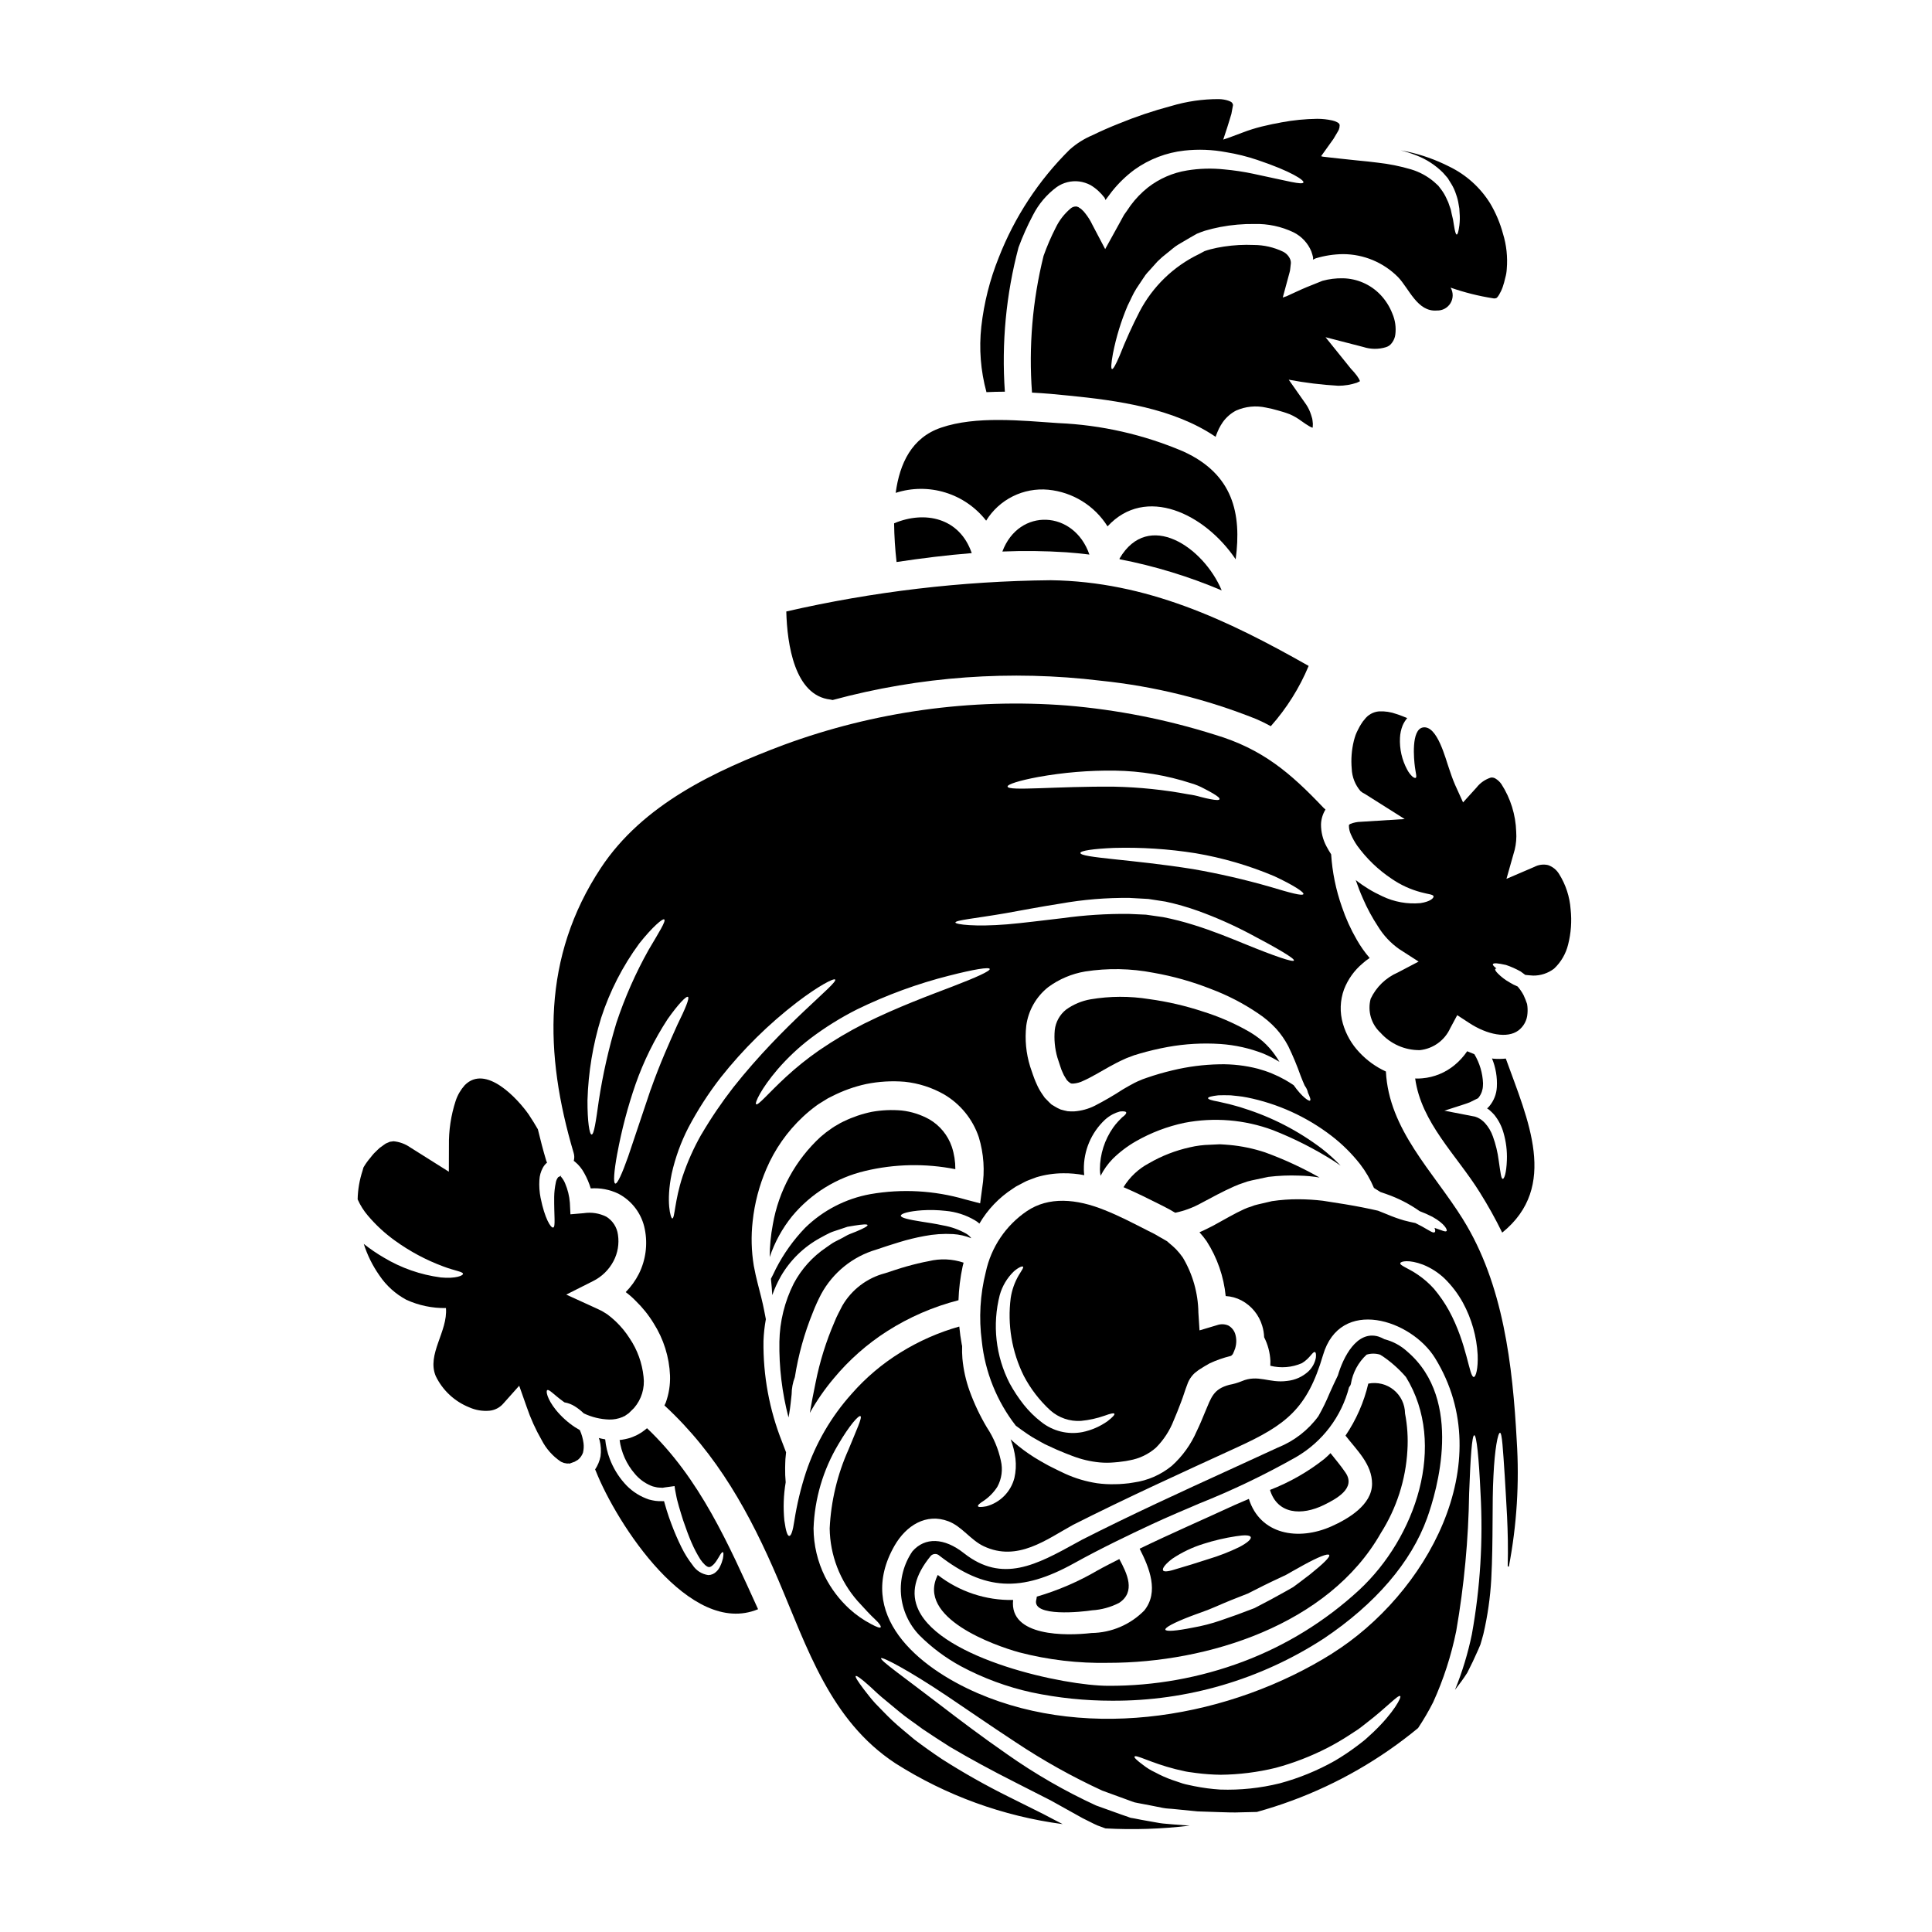
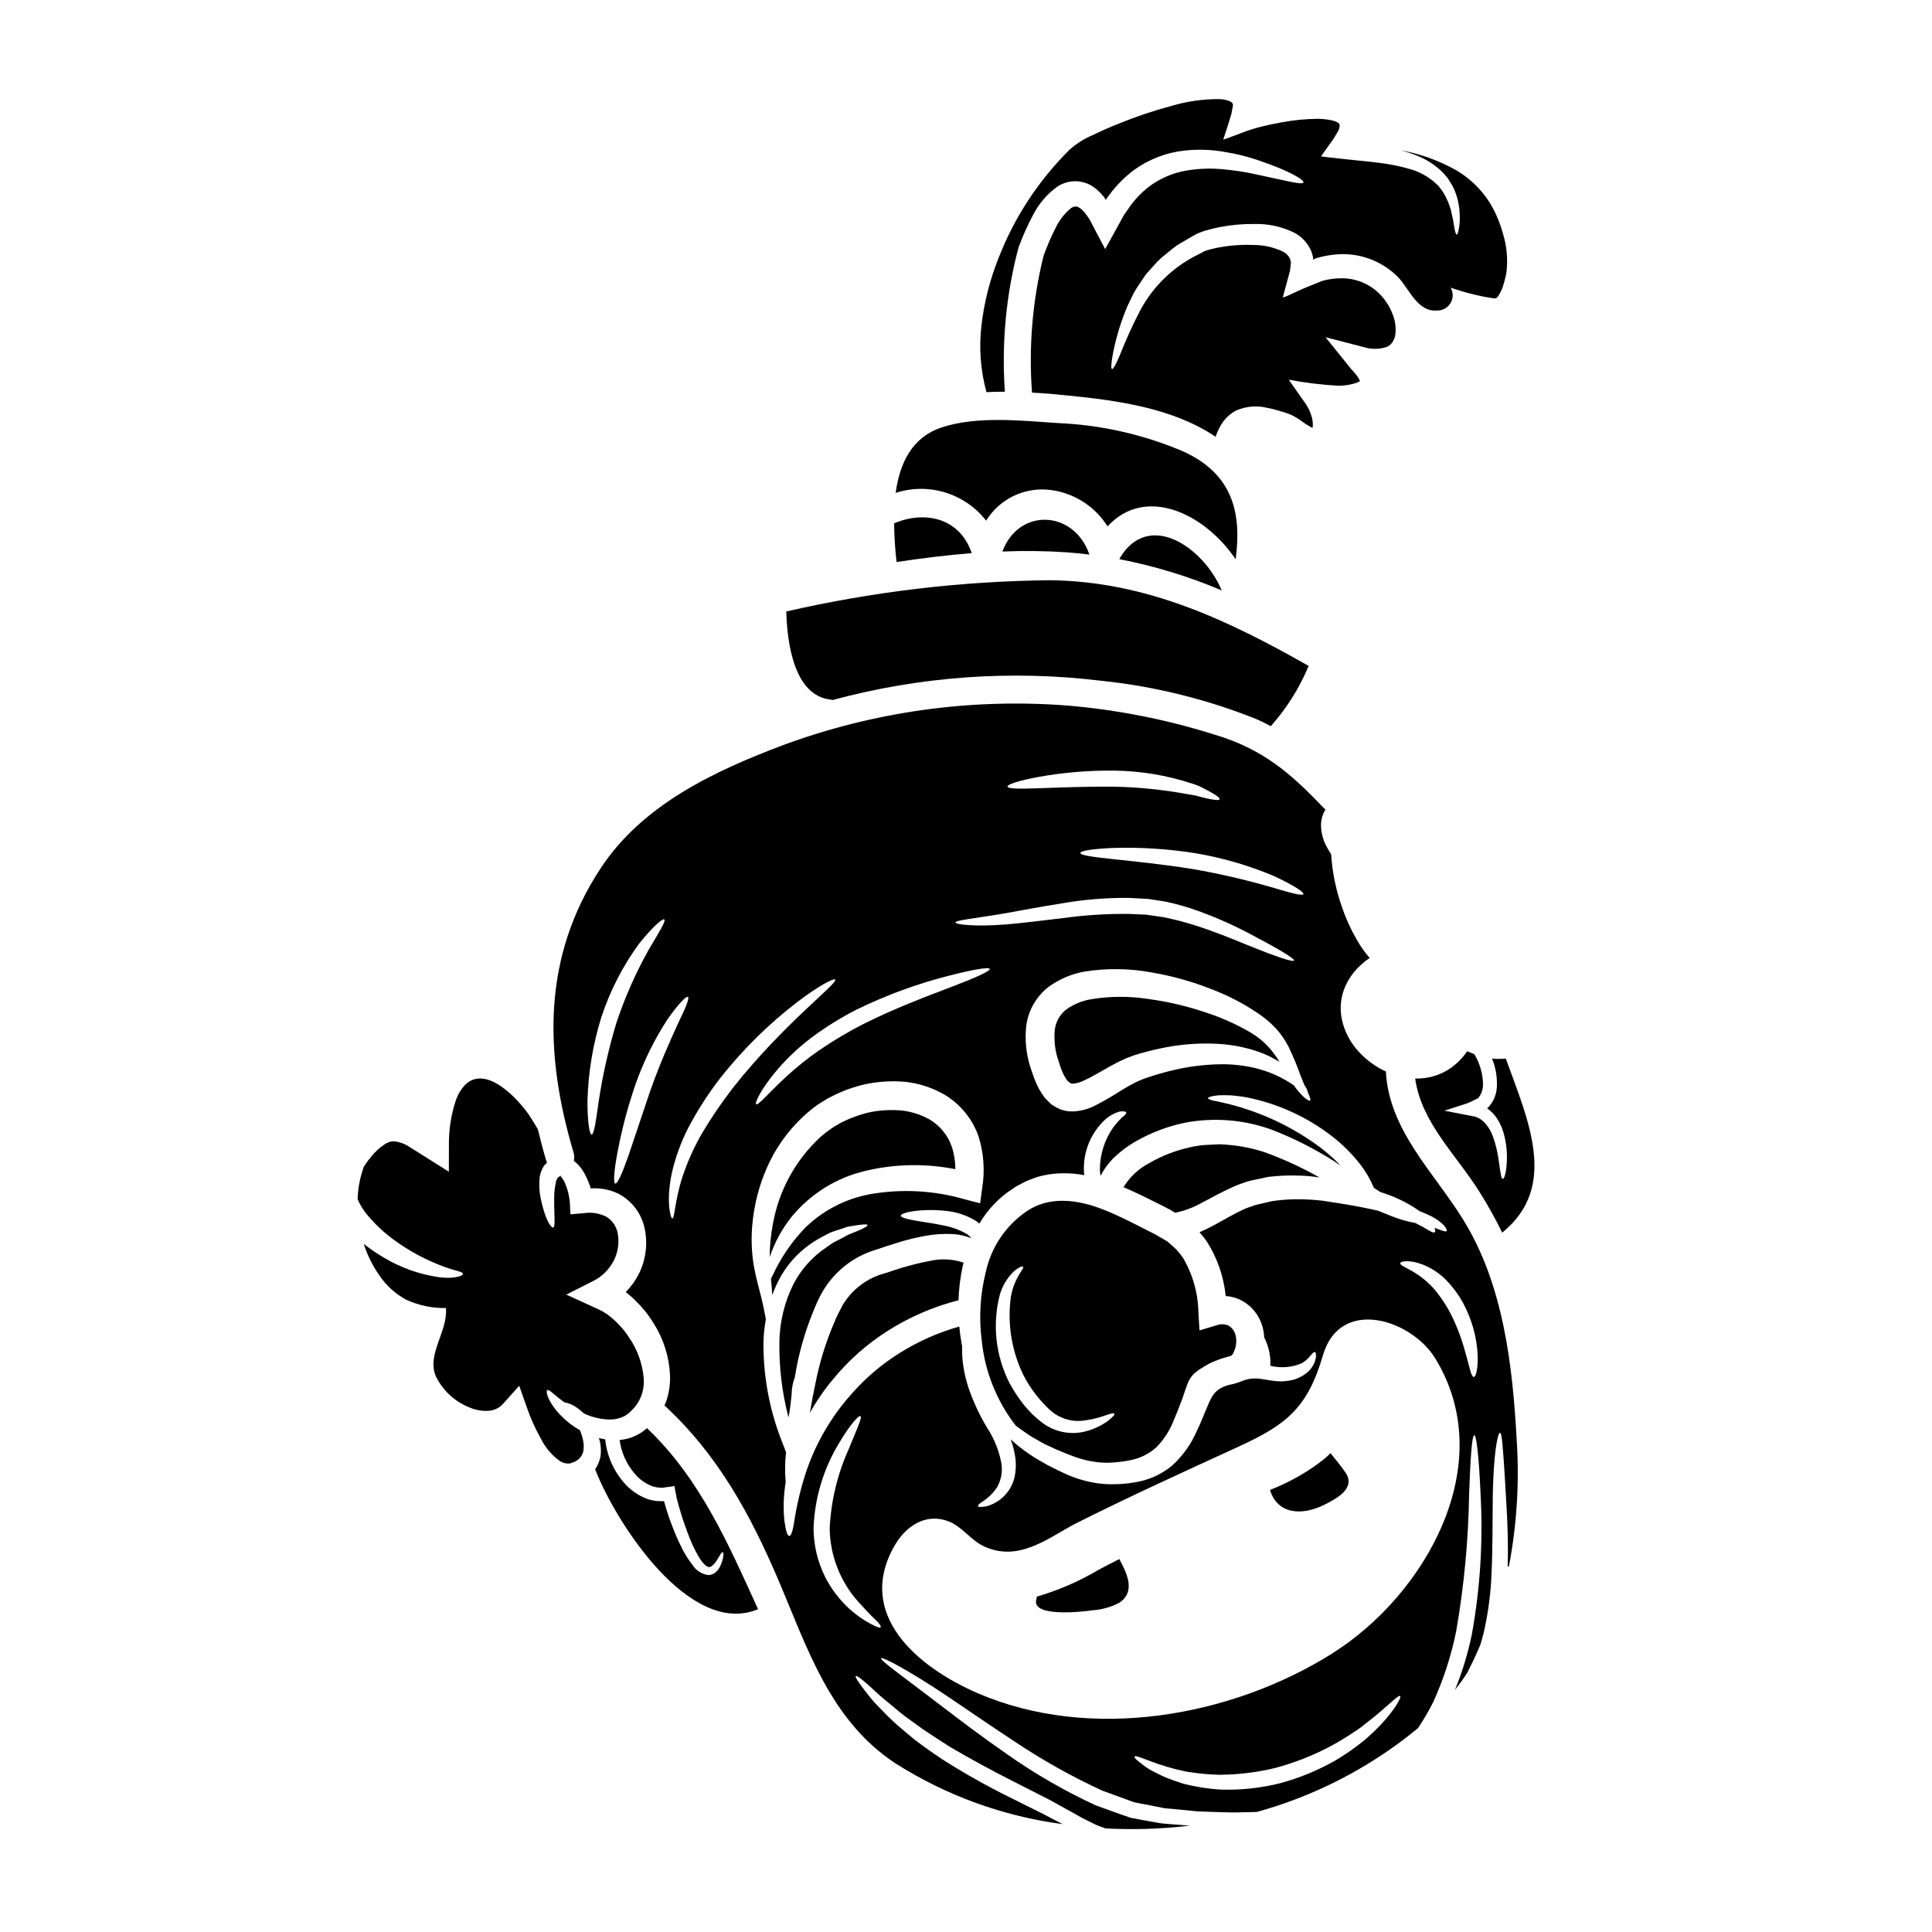
<svg xmlns="http://www.w3.org/2000/svg" fill="#000000" width="800px" height="800px" version="1.1" viewBox="144 144 512 512">
  <g>
    <path d="m399.11 479.6c0.074-0.332 0.172-0.656 0.25-0.984-2.977-1.004-6.18-1.141-9.23-0.395-1.969 0.355-3.973 0.859-5.934 1.41-1.965 0.551-3.898 1.23-5.707 1.812l-0.004-0.004c-4.754 1.254-8.809 4.352-11.27 8.605-0.703 1.434-1.461 2.715-2.039 4.223-2.246 5.184-3.934 10.594-5.031 16.137-0.602 2.871-1.105 5.535-1.531 8.027h0.004c1.832-3.262 3.973-6.348 6.387-9.207 4.035-4.852 8.793-9.051 14.109-12.449 5.824-3.715 12.203-6.481 18.895-8.199 0.102-3.019 0.473-6.023 1.102-8.977z" />
    <path d="m413.21 521.83c0.957 0.699 1.941 1.434 2.996 2.137v0.004c0.824 0.574 1.68 1.102 2.566 1.574 0.906 0.48 1.734 1.031 2.844 1.512 1.031 0.453 2.211 1.055 3.191 1.434 1.105 0.477 2.238 0.926 3.398 1.359l-0.004-0.004c2.309 0.895 4.731 1.469 7.195 1.707 1.289 0.117 2.586 0.117 3.875 0l1.105-0.098 0.957-0.125c0.676-0.07 1.348-0.18 2.012-0.328 2.59-0.453 5.012-1.609 6.988-3.344 2.062-2.07 3.672-4.543 4.723-7.269 0.652-1.484 1.254-3.043 1.887-4.703 0.703-1.781 0.98-2.969 1.863-5.231l-0.004-0.004c0.34-0.805 0.816-1.547 1.41-2.188 0.27-0.301 0.57-0.562 0.906-0.785 0.25-0.211 0.512-0.406 0.785-0.578 1.031-0.652 1.637-1.031 2.617-1.574l0.004-0.004c1.789-0.84 3.656-1.496 5.578-1.965 0.07-0.047 0.148-0.082 0.23-0.105 0.016-0.051 0.051-0.094 0.098-0.125 0.125-0.023 0.102-0.148 0.152-0.176 0.051 0.305 0.879-1.91 0.789-1.758v-0.004c0.34-1.172 0.34-2.422 0-3.594-0.285-0.984-0.945-1.812-1.836-2.316-0.957-0.418-2.035-0.453-3.019-0.098l-4.629 1.383-0.305-4.754 0.004-0.004c-0.082-5.125-1.504-10.141-4.125-14.547-0.531-0.762-1.121-1.484-1.762-2.16-0.605-0.605-1.242-1.176-1.91-1.711l-0.477-0.43-0.727-0.426-1.461-0.832-0.727-0.43-0.355-0.199-0.176-0.098-1.508-0.754c-4-2.039-7.797-4.023-11.57-5.512-7.547-3.07-14.891-3.648-20.648 0.246h-0.004c-5.574 3.777-9.473 9.559-10.891 16.141-1.508 5.988-1.867 12.211-1.055 18.332 0.855 8.164 3.981 15.926 9.016 22.402zm-4.273-34.609c0.672-2.414 1.984-4.606 3.797-6.34 1.309-1.105 2.188-1.383 2.363-1.203 0.25 0.223-0.355 1.004-1.156 2.34v-0.004c-1.059 1.832-1.77 3.848-2.09 5.938-0.914 7.082 0.293 14.277 3.469 20.676 1.797 3.426 4.172 6.512 7.019 9.129 2.227 1.977 5.152 2.984 8.125 2.793 2.144-0.203 4.262-0.668 6.297-1.387 1.484-0.551 2.414-0.754 2.562-0.504 0.148 0.25-0.477 0.934-1.812 1.969-1.996 1.414-4.266 2.398-6.664 2.894-3.848 0.734-7.828-0.246-10.895-2.684-1.719-1.328-3.273-2.859-4.629-4.555-1.414-1.793-2.676-3.703-3.769-5.707-3.688-7.207-4.621-15.512-2.617-23.355z" />
    <path d="m478.68 419.99c-1.32-1.125-2.75-2.113-4.273-2.941-3.695-2.055-7.59-3.723-11.625-4.981-4.633-1.531-9.398-2.633-14.23-3.293-5.144-0.828-10.387-0.812-15.52 0.051-2.363 0.406-4.602 1.352-6.543 2.754-1.656 1.336-2.723 3.266-2.965 5.379-0.223 2.465 0.012 4.949 0.703 7.324l0.703 2.137 0.355 1.055c0.113 0.219 0.215 0.445 0.297 0.68 0.199 0.512 0.453 1 0.758 1.457l0.395 0.629c0.125 0.125 0.25 0.227 0.395 0.395 0.527 0.395 0.602 0.578 1.281 0.527 0.945-0.07 1.867-0.328 2.715-0.758 2.16-0.953 4.504-2.414 6.914-3.746 1.23-0.676 2.465-1.332 3.938-1.988 0.727-0.352 1.258-0.5 1.887-0.75l0.453-0.176 0.281-0.102 0.125-0.047 0.25-0.051 0.953-0.305c2.481-0.723 5-1.32 7.543-1.785 4.606-0.832 9.293-1.098 13.961-0.785 3.894 0.266 7.731 1.121 11.367 2.539 1.477 0.621 2.906 1.352 4.273 2.188-0.395-0.652-0.789-1.281-1.254-1.91-0.91-1.281-1.961-2.453-3.137-3.496z" />
    <path d="m409.64 290.16c5.641-0.234 11.293-0.168 16.926 0.199 2.086 0.148 4.098 0.355 6.137 0.605-4.07-11.82-18.684-12.5-23.062-0.805z" />
-     <path d="m517 502.23c-1.715-1.594-3.805-2.734-6.074-3.312-0.52-0.289-1.066-0.531-1.633-0.723-5.777-1.695-9.348 5.555-10.742 10.312-0.762 1.543-1.488 3.125-2.188 4.691-0.863 2.098-1.859 4.141-2.984 6.117-2.723 3.715-6.438 6.59-10.719 8.297-4.227 1.957-8.461 3.902-12.699 5.832-12.926 5.902-26.289 12.027-39.227 18.605l-1.504 0.828c-10.492 5.781-19.562 10.773-29.754 2.754-5.238-4.148-10.359-4.328-13.684-0.5-2.289 3.359-3.352 7.402-3.012 11.453 0.34 4.047 2.062 7.859 4.879 10.789 3.246 3.242 6.941 6 10.973 8.191 5.926 3.172 12.258 5.512 18.82 6.949 6.984 1.465 14.098 2.199 21.23 2.195 19.93 0.113 39.453-5.621 56.156-16.492 13.66-9.164 23.125-20.188 27.352-31.883 2.555-7.106 9.766-31.266-5.191-44.105zm-10.828 0.762c1.156-0.348 2.387-0.348 3.543 0 0.273 0.145 0.535 0.309 0.789 0.488 2.25 1.543 4.297 3.371 6.082 5.438 11.039 17.926 2.551 42.594-12.395 56.449v0.004c-8.949 8.258-19.41 14.707-30.809 18.992-11.391 4.273-23.461 6.438-35.625 6.394-11.863 0-44.191-7.047-50.348-20.105-2.094-4.441-1.016-9.145 3.293-14.371 0.621-0.602 1.605-0.613 2.238-0.023 11.969 9.254 21.648 9.809 35.672 2.031 7.25-4.019 14.758-7.598 20.469-10.266 4.125-1.922 8.391-3.727 12.684-5.555h-0.004c8.84-3.519 17.43-7.637 25.711-12.324 6.981-4.051 12.043-10.73 14.051-18.547 0.238-0.238 0.402-0.539 0.48-0.863 0.484-2.973 1.953-5.699 4.168-7.742z" />
    <path d="m401.52 290.58c-3.195-9.355-12.398-11.344-20.574-7.898 0.043 3.426 0.262 6.852 0.652 10.258 6.617-0.996 13.285-1.824 19.922-2.359z" />
    <path d="m313.96 523.64-1.133 0.652c-0.551 0.277-1.152 0.504-1.73 0.727v0.004c-0.945 0.289-1.914 0.492-2.894 0.602 0.445 3.305 1.84 6.406 4.019 8.93 1.137 1.371 2.586 2.449 4.227 3.148 0.367 0.168 0.758 0.285 1.156 0.355 0.367 0.105 0.746 0.164 1.129 0.172l0.555 0.027 0.277 0.023 0.629-0.102c0.879-0.121 1.707-0.223 2.566-0.352 0.098 0.68 0.199 1.41 0.352 2.062l0.199 1.008 0.125 0.551c0.176 0.629 0.355 1.258 0.504 1.863 0.352 1.23 0.727 2.391 1.082 3.543 0.754 2.211 1.484 4.199 2.234 5.934h0.004c0.656 1.535 1.43 3.012 2.312 4.426 0.789 1.18 1.711 2.016 2.215 2.062 0.504 0.125 1.18-0.477 1.656-1.055 0.477-0.578 0.789-1.18 1.082-1.633 0.504-0.906 0.832-1.312 1.031-1.258 0.199 0.051 0.227 0.578 0.027 1.684h0.004c-0.176 0.719-0.426 1.422-0.758 2.09-0.227 0.508-0.551 0.969-0.953 1.355-0.562 0.586-1.328 0.93-2.141 0.957-1.723-0.227-3.258-1.203-4.199-2.668-1.141-1.461-2.125-3.039-2.941-4.703-0.984-1.992-1.867-4.031-2.641-6.113-0.43-1.129-0.855-2.34-1.254-3.621-0.203-0.625-0.395-1.281-0.578-1.969l-0.125-0.453-0.027-0.027-0.023-0.074-0.125 0.027c-0.023 0 0 0.023-0.051 0.023l-0.426-0.023h-0.828c-0.566-0.023-1.133-0.102-1.684-0.227-0.574-0.102-1.133-0.27-1.664-0.504-2.211-0.875-4.18-2.273-5.734-4.074-1.66-1.887-2.961-4.059-3.848-6.414-0.629-1.656-1.035-3.391-1.207-5.156-0.578-0.102-1.129-0.199-1.684-0.355l-0.004 0.004c0.082 0.188 0.148 0.379 0.203 0.578 0.359 1.395 0.445 2.848 0.25 4.277-0.242 1.238-0.73 2.418-1.434 3.469 0.051 0.125 0.125 0.25 0.176 0.395 5.484 13.859 24.922 44.164 43.008 36.648-7.797-17.129-15.352-34.609-29.43-47.965h0.004c-0.484 0.406-0.988 0.793-1.512 1.148z" />
    <path d="m293.39 515.49c0.07 0.047 0.141 0.098 0.203 0.152 0.977 0.168 1.914 0.527 2.754 1.059 0.848 0.535 1.641 1.16 2.363 1.859 2.106 1.004 4.402 1.562 6.738 1.633 1.195 0.027 2.387-0.195 3.492-0.652 0.195-0.113 0.398-0.203 0.609-0.277l1.082-0.754c0.352-0.305 0.93-0.957 1.406-1.383h-0.004c1.969-2.273 2.883-5.277 2.516-8.266-0.371-3.633-1.629-7.125-3.668-10.156-1.051-1.656-2.301-3.18-3.723-4.531-0.703-0.66-1.445-1.285-2.215-1.863-0.766-0.523-1.57-0.977-2.414-1.355l-0.914-0.426-7.551-3.449 7.086-3.57c2.328-1.152 4.227-3.008 5.438-5.305 1.125-2.137 1.535-4.578 1.18-6.965-0.25-1.988-1.387-3.758-3.094-4.809-1.852-0.922-3.941-1.246-5.984-0.93l-3.519 0.301-0.152-3.117h-0.004c-0.141-1.75-0.562-3.465-1.254-5.082-0.242-0.59-0.57-1.141-0.98-1.633-0.281-0.281-0.176-0.199-0.102-0.305 0 0.023 0.176-0.199-0.023-0.074l-0.605 0.305c-0.074 0.098-0.051-0.078-0.148 0.098h-0.004c-0.312 0.406-0.52 0.879-0.602 1.387-0.266 1.246-0.41 2.519-0.43 3.797-0.051 5.004 0.395 7.918-0.25 8.125-0.645 0.203-2.262-2.441-3.344-7.824h-0.004c-0.312-1.566-0.422-3.164-0.324-4.758 0.055-1.133 0.363-2.242 0.906-3.242 0.281-0.531 0.668-1 1.133-1.383-0.098-0.164-0.176-0.34-0.23-0.527-0.832-2.754-1.535-5.512-2.211-8.301-0.73-1.258-1.512-2.543-2.418-3.902-2.844-4.074-11.367-13.48-16.977-7.769v0.004c-1.066 1.195-1.883 2.602-2.387 4.125-1.254 3.836-1.855 7.856-1.789 11.895l-0.023 6.891-5.785-3.644c-1.484-0.934-2.969-1.863-4.477-2.816-1.301-0.906-2.816-1.461-4.398-1.609l-0.883 0.125-0.152 0.023-0.074 0.051c-0.301 0.148-0.602 0.277-0.93 0.395-0.328 0.199-0.703 0.504-1.059 0.754-0.387 0.238-0.742 0.527-1.055 0.855l-1.031 1.008c-0.328 0.352-0.629 0.754-0.93 1.129-0.637 0.738-1.211 1.527-1.711 2.359-0.059 0.082-0.109 0.164-0.148 0.254-0.094 0.273-0.172 0.551-0.23 0.832-0.812 2.461-1.254 5.027-1.305 7.617 0.023 0.023 0.023 0.074 0.051 0.102v0.004c0.676 1.508 1.566 2.91 2.641 4.172 2.102 2.488 4.5 4.711 7.144 6.613 3.945 2.863 8.262 5.176 12.832 6.871 3.09 1.18 5.254 1.383 5.254 1.969 0.023 0.453-1.887 1.336-5.902 0.957v-0.004c-5.34-0.699-10.477-2.492-15.094-5.266-1.852-1.078-3.625-2.289-5.305-3.621 0.945 2.969 2.336 5.773 4.125 8.324 1.82 2.719 4.281 4.945 7.168 6.492 3.289 1.496 6.871 2.246 10.488 2.188 0.527 6.238-5.156 12.273-2.691 18.059 1.832 3.769 5.008 6.715 8.902 8.266 1.68 0.746 3.523 1.047 5.356 0.879 1.441-0.152 2.769-0.859 3.699-1.969l4.148-4.652 1.969 5.582c1.035 3.055 2.367 6.004 3.977 8.805 1.168 2.281 2.887 4.231 5.004 5.676 0.184 0.121 0.387 0.215 0.602 0.273 0.176 0.105 0.375 0.164 0.578 0.18 0.176 0.027 0.395 0.051 0.578 0.102 0.129-0.027 0.262-0.035 0.395-0.027 0.07 0.031 0.148 0.051 0.227 0.051l0.477-0.176 0.957-0.352 0.102-0.074 0.246-0.152 0.004-0.004c0.195-0.074 0.375-0.188 0.531-0.324 0.57-0.484 1.004-1.109 1.254-1.812 0.203-0.82 0.254-1.672 0.148-2.516-0.156-1.199-0.484-2.367-0.98-3.469-0.453-0.277-0.906-0.551-1.309-0.789-1.895-1.258-3.59-2.793-5.031-4.555-2.34-2.918-2.715-5.055-2.289-5.254 0.508-0.289 1.715 1.191 4.356 3.102z" />
    <path d="m453.3 464.18 0.578 0.305 0.355 0.199 0.727 0.43 0.504 0.277v-0.004c2.375-0.492 4.664-1.34 6.789-2.516 2.754-1.461 5.859-3.168 8.902-4.504v0.004c0.754-0.34 1.527-0.633 2.316-0.879 0.742-0.293 1.508-0.52 2.289-0.68 1.508-0.328 2.969-0.629 4.375-0.93h0.004c2.711-0.328 5.441-0.441 8.172-0.332 1.805 0.035 3.602 0.203 5.383 0.504-4.617-2.617-9.449-4.848-14.438-6.664-3.062-1.016-6.231-1.676-9.445-1.969-0.832-0.051-1.66-0.152-2.539-0.176-0.855 0.051-1.734 0.074-2.617 0.125-1.797 0.039-3.582 0.266-5.332 0.68-3.809 0.84-7.469 2.266-10.844 4.227-2.773 1.469-5.102 3.656-6.738 6.336 3.473 1.484 6.789 3.148 10.086 4.805z" />
    <path d="m364.07 329.39c0.195 0.027 0.391 0.066 0.578 0.125 23.145-6.269 47.277-8.004 71.082-5.117 14.137 1.457 28.004 4.879 41.199 10.164 1.312 0.562 2.594 1.191 3.844 1.887 4.207-4.734 7.598-10.129 10.035-15.973-21.508-12.203-42.934-22.359-68.336-22.711-23.594 0.227-47.098 3.004-70.098 8.285 0.227 8.703 2.191 22.281 11.695 23.34z" />
    <path d="m373.23 454.32c7.856-1.883 16.023-2.043 23.945-0.477 0.012-2.016-0.301-4.019-0.934-5.938-1.047-3.059-3.16-5.641-5.957-7.269-2.262-1.258-4.75-2.055-7.32-2.34-2.644-0.234-5.312-0.117-7.926 0.352-2.566 0.527-5.059 1.375-7.418 2.516-0.582 0.262-1.148 0.562-1.684 0.906-0.52 0.281-1.023 0.59-1.508 0.93-1.027 0.691-2.012 1.449-2.945 2.266-6.672 6.133-11.129 14.297-12.676 23.223-0.543 2.856-0.82 5.754-0.832 8.66 1.32-3.949 3.34-7.629 5.961-10.863 4.969-5.973 11.734-10.172 19.293-11.965z" />
    <path d="m539.82 424.57c-0.137-0.039-0.281-0.062-0.426-0.074 0.992 2.414 1.434 5.016 1.285 7.621-0.105 1.836-0.793 3.59-1.969 5.004l-0.43 0.477-0.023 0.023-0.051 0.027-0.148 0.023c0 0.027 0.047 0.051 0.125 0.102 0 0.023 0.023 0.023 0.074 0.074v0.004c0.219 0.125 0.422 0.277 0.602 0.453 0.402 0.352 0.781 0.727 1.137 1.129 1.145 1.414 1.98 3.051 2.461 4.805 0.676 2.336 0.973 4.766 0.883 7.195-0.125 3.594-0.73 4.981-1.082 4.981-0.453-0.027-0.578-1.461-1.082-4.852v-0.004c-0.277-2.168-0.793-4.305-1.535-6.363-0.457-1.32-1.176-2.535-2.109-3.574-0.246-0.258-0.508-0.504-0.789-0.727-0.176-0.176-0.203-0.125-0.555-0.395-0.402-0.246-0.832-0.438-1.281-0.578-2.59-0.504-5.281-1.031-8.125-1.574 1.711-0.555 3.473-1.129 5.281-1.707 0.477-0.176 1.105-0.355 1.484-0.531l1.055-0.527 1.082-0.527 0.25-0.305h0.004c0.652-0.863 1.02-1.91 1.055-2.992 0.023-0.215 0.031-0.434 0.027-0.652-0.105-2.727-0.895-5.383-2.293-7.723-0.652-0.25-1.281-0.527-1.91-0.789h0.004c-0.938 1.379-2.062 2.613-3.348 3.672-2.43 2.008-5.414 3.231-8.551 3.5-0.629 0.066-1.258 0.082-1.887 0.047 1.633 11.75 10.941 20.246 17.129 30.184v0.004c2.164 3.445 4.148 7.004 5.938 10.66 15.09-12.203 6.762-30.004 0.953-46.129-1.074 0.113-2.156 0.129-3.234 0.039z" />
    <path d="m531.7 467.12c-7.922-12.703-19.641-23.719-20.422-39.16-2.648-1.211-5.031-2.93-7.019-5.059-2.051-2.148-3.551-4.766-4.375-7.621-0.871-2.988-0.762-6.18 0.305-9.102 1.031-2.656 2.715-5.012 4.898-6.844 0.586-0.535 1.219-1.023 1.887-1.457-1.297-1.504-2.441-3.129-3.422-4.856-1.598-2.762-2.918-5.676-3.938-8.703-1.582-4.484-2.539-9.164-2.844-13.91-0.426-0.652-0.855-1.383-1.254-2.137-0.949-1.789-1.441-3.785-1.434-5.809 0.043-1.371 0.441-2.703 1.156-3.875 0-0.027 0.023-0.027 0.023-0.051-0.195-0.152-0.379-0.32-0.551-0.504-8.781-9.258-16.199-15.566-28.734-19.316-12.742-4.031-25.898-6.629-39.219-7.746-25.484-1.957-51.09 1.605-75.074 10.438-18.211 6.84-37.324 15.773-48.445 32.598-15.586 23.594-15.027 49.211-7.211 75.531 0.211 0.688 0.219 1.418 0.023 2.113 0.082 0.043 0.156 0.094 0.23 0.148 1.059 0.855 1.93 1.918 2.566 3.121 0.711 1.273 1.285 2.625 1.707 4.023 2.531-0.18 5.062 0.305 7.344 1.406 3.648 1.922 6.223 5.398 6.992 9.449 0.793 3.988 0.238 8.129-1.574 11.77-0.906 1.789-2.086 3.43-3.496 4.856 0.926 0.68 1.793 1.438 2.59 2.262 1.848 1.785 3.465 3.797 4.805 5.988 2.648 4.164 4.152 8.953 4.352 13.883 0.078 2.43-0.305 4.856-1.129 7.144-0.102 0.25-0.227 0.504-0.355 0.75 14.008 12.906 22.715 28.734 30.133 46.129 7.719 18.082 13.758 37.324 31.035 48.691v0.004c13.438 8.543 28.582 14.051 44.367 16.137-1.656-0.859-3.371-1.734-5.117-2.668-2.992-1.484-6.113-3.043-9.281-4.625-6.039-2.996-11.918-6.316-17.602-9.945-2.594-1.734-5.031-3.473-7.246-5.156-2.137-1.812-4.172-3.422-5.902-5.059-1.73-1.637-3.195-3.219-4.531-4.578-1.254-1.359-2.188-2.664-3.016-3.695-1.574-2.086-2.363-3.344-2.141-3.523 0.219-0.176 1.41 0.652 3.375 2.418 0.98 0.832 2.109 2.012 3.519 3.191 1.41 1.18 2.996 2.465 4.754 3.938 1.758 1.473 3.898 2.871 6.039 4.481 2.234 1.508 4.676 3.094 7.242 4.723 5.231 3.094 11.117 6.297 17.48 9.504 3.168 1.609 6.297 3.195 9.281 4.723 2.918 1.637 5.758 3.195 8.449 4.703 1.336 0.629 2.617 1.359 3.902 1.914 0.727 0.277 1.434 0.527 2.137 0.789h-0.004c7.453 0.402 14.926 0.16 22.332-0.727-1.535-0.125-3.043-0.25-4.602-0.352-1.082-0.125-2.238-0.152-3.32-0.328-1.082-0.172-2.188-0.395-3.266-0.578s-2.215-0.395-3.344-0.629l-0.832-0.148h-0.125l-0.051-0.027-0.199-0.051h-0.023l-0.203-0.074-0.395-0.148-1.684-0.578c-2.238-0.789-4.504-1.633-6.789-2.441l-0.008-0.004c-8.223-3.789-16.086-8.316-23.492-13.531-6.812-4.723-12.727-9.207-17.652-12.988-9.812-7.523-16.172-11.973-15.801-12.5 0.281-0.43 7.121 3.07 17.531 10.059 5.184 3.473 11.246 7.695 18.086 12.176 7.316 4.875 15.004 9.172 22.992 12.852 2.16 0.789 4.297 1.574 6.41 2.34l1.574 0.578 0.395 0.125 0.176 0.078h0.047l0.832 0.172c1.105 0.199 2.238 0.43 3.32 0.629 1.082 0.199 2.188 0.43 3.269 0.652 1.082 0.223 2.109 0.199 3.148 0.328 2.09 0.199 4.102 0.395 6.09 0.605 2.035 0.074 4.023 0.125 5.934 0.199 1.914 0.074 3.797 0.125 5.582 0.047 1.461-0.023 2.844-0.047 4.199-0.098 3.148-0.883 6.238-1.863 9.258-2.992l0.004 0.004c12.156-4.484 23.465-10.992 33.457-19.242 1.465-2.203 2.801-4.484 3.996-6.844 2.746-6.035 4.793-12.363 6.113-18.863 2.098-12.074 3.242-24.293 3.422-36.547 0.352-9.445 0.75-15.352 1.359-15.352 0.605 0 1.23 5.859 1.66 15.352 0.703 12.512-0.066 25.062-2.293 37.391-1.039 5.039-2.535 9.973-4.477 14.738 1.156-1.484 2.262-2.969 3.266-4.551 0.957-1.863 1.914-3.848 2.871-6.039 0.199-0.477 0.395-0.93 0.602-1.41 0.281-0.906 0.527-1.836 0.789-2.789 1.117-4.785 1.816-9.656 2.09-14.562 0.551-10.512 0.172-20.297 0.578-27.367 0.328-7.117 1.18-11.414 1.734-11.414 0.555 0 0.789 4.43 1.254 11.395 0.328 6.211 1.059 14.562 0.789 24.008l0.301 0.074v0.004c2.113-11.008 2.816-22.242 2.09-33.426-1.074-19.844-3.539-41.453-14.254-58.629zm-41.801-35.211v-0.004c0.359 0.504 0.609 1.078 0.727 1.688 0.531 1.18 0.789 1.836 0.555 2.062-0.25 0.305-2.137-0.934-4.352-4.074-0.676-0.453-1.434-0.934-2.262-1.41h-0.004c-2.262-1.277-4.68-2.266-7.191-2.945-3.324-0.855-6.75-1.254-10.184-1.18-4.207 0.078-8.391 0.617-12.477 1.609-2.297 0.539-4.562 1.195-6.793 1.969l-0.855 0.301-0.227 0.078h-0.004l-0.453 0.199c-0.574 0.223-1.133 0.473-1.684 0.754-0.934 0.48-2.039 1.109-3.148 1.762-2.406 1.57-4.891 3.016-7.445 4.328-1.703 0.848-3.559 1.352-5.457 1.484-0.578 0.02-1.16 0.004-1.734-0.051-0.605-0.125-1.23-0.277-1.84-0.453-0.566-0.238-1.113-0.527-1.633-0.852l-0.789-0.48-0.605-0.578c-0.395-0.395-0.789-0.789-1.18-1.203l-0.832-1.207v-0.004c-0.52-0.777-0.965-1.605-1.332-2.465-0.199-0.48-0.328-0.68-0.574-1.359l-0.395-1.082-0.727-2.137c-1.09-3.504-1.441-7.191-1.035-10.84 0.539-4.027 2.625-7.688 5.812-10.215 2.891-2.129 6.238-3.547 9.781-4.148 5.992-0.934 12.102-0.824 18.059 0.328 5.238 0.914 10.371 2.359 15.316 4.316 4.363 1.641 8.516 3.781 12.375 6.391 1.789 1.172 3.426 2.555 4.879 4.125 1.262 1.402 2.34 2.961 3.215 4.633 1.234 2.543 2.324 5.156 3.266 7.824 0.379 0.98 0.73 1.836 1.059 2.566 0.062 0.09 0.145 0.191 0.168 0.266zm-0.477-50.961c-0.281 0.555-3.574-0.352-8.754-1.91-6.754-1.941-13.605-3.516-20.527-4.723-16.246-2.59-29.828-2.969-29.828-4.277 0-0.578 3.394-1.105 8.902-1.332h0.004c7.234-0.199 14.477 0.273 21.625 1.41 7.168 1.215 14.168 3.254 20.863 6.086 5.047 2.356 7.938 4.246 7.715 4.746zm-70.301-31.035c6.703-1.211 13.508-1.773 20.32-1.688 6.898 0.094 13.742 1.23 20.297 3.371 1.145 0.332 2.25 0.789 3.297 1.359 0.934 0.48 1.734 0.906 2.363 1.281 1.281 0.754 1.914 1.281 1.785 1.574-0.125 0.293-0.98 0.25-2.391-0.023-0.73-0.125-1.574-0.328-2.543-0.578-1.086-0.324-2.195-0.559-3.316-0.703-6.461-1.211-13.008-1.887-19.578-2.027-15.441-0.152-28.172 1.254-28.34-0.027-0.07-0.582 3-1.582 8.105-2.539zm-8.602 36.094c4.125-0.73 9-1.684 14.512-2.543 6.043-1.074 12.172-1.578 18.312-1.508 1.66 0.102 3.344 0.176 4.981 0.277 1.535 0.227 3.043 0.48 4.555 0.703h-0.004c2.953 0.633 5.859 1.465 8.703 2.488 4.676 1.695 9.23 3.711 13.629 6.035 7.477 3.938 11.922 6.566 11.699 7.086s-5.207-1.18-12.953-4.352c-3.871-1.574-8.449-3.473-13.633-5.082h-0.004c-2.648-0.836-5.344-1.523-8.07-2.062-1.484-0.223-2.992-0.426-4.555-0.652-1.457-0.074-2.969-0.125-4.477-0.199v-0.004c-5.906-0.059-11.805 0.32-17.656 1.129-5.461 0.629-10.438 1.281-14.66 1.637-8.531 0.703-13.656 0.023-13.711-0.48 0-0.641 5.281-1.082 13.332-2.473zm-14.891 16.531c6.438-1.66 10.512-2.312 10.664-1.758 0.148 0.555-3.57 2.238-9.734 4.602s-14.688 5.484-23.543 9.887v-0.004c-4.129 2.102-8.121 4.469-11.945 7.086-3.102 2.156-6.051 4.523-8.828 7.086-4.68 4.328-7.367 7.644-7.871 7.191-0.395-0.301 1.254-4.047 5.734-9.281 2.606-3.004 5.504-5.734 8.66-8.148 3.879-2.93 8.008-5.504 12.348-7.695 7.84-3.828 16.059-6.836 24.516-8.973zm-94.859 42.117c-0.555-0.027-1.109-3.449-1.082-9.055 0.215-7.418 1.434-14.77 3.621-21.859 2.297-7.07 5.711-13.73 10.113-19.719 3.543-4.453 6.238-6.715 6.613-6.359 0.504 0.426-1.359 3.34-4.121 8.023v-0.004c-3.461 6.168-6.324 12.652-8.555 19.367-2.051 6.781-3.613 13.699-4.68 20.703-0.766 5.484-1.27 8.953-1.895 8.906zm15.668-11.922c-2.312 6.914-4.43 13.18-5.965 17.754-1.609 4.555-2.867 7.32-3.422 7.168-0.555-0.152-0.352-3.148 0.527-7.945l0.008-0.004c1.152-6.25 2.773-12.406 4.856-18.414 2.129-6.051 4.973-11.824 8.477-17.199 2.844-4.027 4.957-6.215 5.406-5.902 0.453 0.312-0.703 3.117-2.816 7.394-1.949 4.348-4.641 10.285-7.055 17.152zm13.43 11.895 0.004-0.004c-2.016 3.547-3.684 7.277-4.981 11.145-2.125 6.445-2.043 11.137-2.731 11.137-0.426 0-1.707-4.402-0.148-11.895 0.949-4.238 2.438-8.34 4.426-12.203 2.461-4.656 5.32-9.094 8.551-13.254 5.898-7.453 12.688-14.152 20.223-19.945 5.785-4.406 9.809-6.469 10.113-6.012 0.789 1.004-13.582 11.617-26.988 28.57l-0.004 0.004c-3.082 3.965-5.906 8.129-8.449 12.461zm44.996 129.78 0.004-0.004c-2.094-1.098-4.039-2.457-5.785-4.051-2.637-2.426-4.816-5.301-6.441-8.496-1.977-3.988-3.019-8.375-3.043-12.828 0.277-7.856 2.535-15.512 6.566-22.262 2.992-5.117 5.379-7.746 5.859-7.477 0.551 0.305-1.031 3.621-3.148 8.828-2.965 6.598-4.66 13.699-5.004 20.926 0.098 7.09 2.723 13.91 7.394 19.238 1.863 2.039 3.422 3.746 4.602 4.828 1.18 1.082 1.684 1.887 1.512 2.137-0.172 0.254-1.039-0.055-2.5-0.836zm-5.141-61.059c-5.438 6.047-9.57 13.148-12.145 20.859-1.367 4.188-2.394 8.477-3.07 12.828-0.395 2.715-0.855 3.973-1.336 4-0.48 0.027-0.906-1.18-1.309-4.074-0.332-3.379-0.215-6.789 0.352-10.141-0.117-1.27-0.168-2.543-0.148-3.82 0.027-0.727 0.027-1.535 0.074-2.312 0.051-0.578 0.125-1.207 0.176-1.812l-1.055-2.754c-3.379-8.516-5.055-17.605-4.93-26.766 0.07-1.934 0.277-3.856 0.629-5.758-0.25-1.156-0.555-3.148-1.23-5.809-0.527-2.238-1.336-4.879-1.969-8.352v-0.004c-0.641-3.891-0.742-7.848-0.301-11.766 0.508-4.797 1.738-9.484 3.644-13.91 2.231-5.215 5.519-9.902 9.66-13.777 1.121-1.051 2.305-2.031 3.543-2.941 0.605-0.48 1.387-0.883 2.062-1.336v0.004c0.652-0.445 1.34-0.832 2.062-1.156 2.879-1.48 5.941-2.582 9.102-3.273 3.359-0.68 6.801-0.883 10.215-0.602 3.656 0.379 7.191 1.512 10.387 3.32 4.359 2.547 7.648 6.586 9.254 11.367 1.324 4.352 1.637 8.945 0.906 13.43l-0.551 4.102-4.027-1.059c-8.145-2.359-16.719-2.832-25.07-1.379-6.523 1.184-12.543 4.293-17.285 8.926-3.102 3.223-5.711 6.883-7.75 10.863-0.504 1.055-0.93 1.938-1.309 2.641 0.148 1.574 0.305 3.016 0.352 4.328 0.613-1.723 1.371-3.387 2.269-4.981 2.473-4.277 6.074-7.789 10.41-10.16 0.906-0.48 1.758-0.98 2.59-1.359 0.832-0.379 1.711-0.605 2.492-0.883s1.508-0.504 2.16-0.727c0.656-0.102 1.258-0.227 1.812-0.305 2.188-0.352 3.449-0.43 3.523-0.148s-1.004 0.879-3.066 1.734c-0.531 0.199-1.082 0.426-1.711 0.676s-1.207 0.629-1.863 0.98c-0.652 0.352-1.383 0.703-2.113 1.082-0.73 0.379-1.457 0.98-2.234 1.484l-0.004 0.004c-3.598 2.426-6.547 5.699-8.578 9.535-2.406 4.777-3.703 10.039-3.797 15.391-0.113 6.777 0.699 13.539 2.414 20.098 0.074-0.332 0.125-0.656 0.176-0.957 0.352-1.969 0.477-3.746 0.652-5.184 0.012-1.555 0.301-3.094 0.855-4.547 0.922-5.867 2.516-11.609 4.754-17.109 0.648-1.684 1.398-3.328 2.238-4.926 3.102-5.688 8.336-9.914 14.551-11.746 2.039-0.68 4.027-1.359 6.09-1.969h-0.004c2.188-0.676 4.414-1.219 6.664-1.633 2.508-0.488 5.07-0.668 7.621-0.527 1.668 0.105 3.309 0.48 4.856 1.105-0.379-0.496-0.848-0.914-1.383-1.23-1.891-1.062-3.949-1.793-6.086-2.164-2.09-0.453-4.078-0.75-5.734-1.004-3.344-0.527-5.484-1.008-5.484-1.574 0-0.566 2.086-1.18 5.609-1.434 2.078-0.133 4.164-0.082 6.234 0.148 2.746 0.242 5.402 1.094 7.773 2.492 0.438 0.246 0.84 0.543 1.211 0.883 2.184-3.738 5.215-6.906 8.852-9.258l0.703-0.477 0.176-0.102 0.223-0.125 0.102-0.051 0.328-0.172 1.336-0.703v-0.004c0.504-0.281 1.031-0.516 1.574-0.707l1.812-0.68c2.309-0.691 4.703-1.047 7.117-1.055 1.863-0.023 3.727 0.145 5.559 0.504-0.059-0.492-0.094-0.988-0.102-1.484-0.082-4.992 1.945-9.789 5.586-13.203 0.633-0.574 1.332-1.062 2.086-1.461 0.602-0.309 1.234-0.551 1.887-0.73 0.957-0.102 1.574-0.027 1.66 0.25 0.086 0.281-0.277 0.727-1.082 1.309-0.301 0.305-0.652 0.652-1.055 1.082-0.473 0.508-0.91 1.047-1.309 1.609-2.281 3.242-3.512 7.106-3.523 11.066 0.008 0.582 0.066 1.164 0.18 1.734 0.84-1.652 1.926-3.172 3.219-4.5 1.848-1.816 3.918-3.387 6.168-4.668 4.004-2.285 8.344-3.934 12.855-4.883 7.836-1.508 15.934-0.84 23.414 1.938 5.676 2.227 11.125 4.992 16.273 8.266 0.578 0.395 1.133 0.789 1.688 1.156-1.547-1.625-3.215-3.133-4.984-4.512-6.211-4.711-13.188-8.32-20.625-10.664-1.406-0.5-2.754-0.789-3.898-1.129-1.156-0.25-2.137-0.504-2.969-0.68-1.711-0.301-2.664-0.602-2.664-0.906s0.98-0.551 2.715-0.754c0.879-0.047 1.969-0.023 3.266 0 1.258 0.152 2.719 0.227 4.277 0.555l0.008-0.004c8.176 1.633 15.871 5.125 22.48 10.211 2.805 2.16 5.332 4.664 7.523 7.445 1.5 1.945 2.746 4.074 3.699 6.336 0.246 0.176 0.527 0.355 0.789 0.504 0.328 0.199 0.625 0.395 0.93 0.578 0.555 0.176 1.082 0.395 1.609 0.555l-0.004 0.004c3.133 1.09 6.094 2.613 8.801 4.523 1.164 0.434 2.297 0.938 3.398 1.508 3.293 1.84 4 3.496 3.723 3.746-0.305 0.328-1.207-0.172-3.195-0.832 0.25 0.629 0.227 1.031 0.051 1.156-0.43 0.305-1.309-0.375-3.371-1.531-0.504-0.281-1.082-0.578-1.758-0.906-0.91-0.176-1.863-0.395-2.945-0.68v0.004c-1.531-0.445-3.035-0.984-4.5-1.609-0.789-0.305-1.574-0.629-2.441-0.98-2.516-0.578-5.379-1.156-8.727-1.711-1.863-0.301-3.82-0.602-5.902-0.93-2.121-0.254-4.254-0.383-6.391-0.395-2.371-0.016-4.738 0.152-7.082 0.5-1.18 0.281-2.438 0.555-3.695 0.859h-0.004c-0.629 0.129-1.242 0.324-1.832 0.578-0.648 0.184-1.281 0.418-1.891 0.703-2.391 1.078-5.231 2.754-8.199 4.375-1.105 0.551-2.285 1.18-3.598 1.73v0.004c0.68 0.746 1.312 1.535 1.891 2.363 2.812 4.379 4.543 9.359 5.055 14.539 1.477 0.082 2.922 0.484 4.227 1.18 2.641 1.422 4.606 3.84 5.457 6.715 0.301 0.98 0.469 1.996 0.504 3.019 0.996 1.957 1.562 4.106 1.66 6.297 0 0.43-0.023 0.832-0.023 1.258v0.004c2.789 0.703 5.731 0.465 8.371-0.684 2.113-1.254 2.871-3.148 3.449-2.941 0.25 0.074 0.352 0.578 0.25 1.508v0.004c-0.262 1.375-0.953 2.633-1.969 3.598-1.559 1.438-3.547 2.328-5.66 2.535-4.777 0.656-7.621-1.812-12.043 0.078v0.004c-1.055 0.426-2.152 0.746-3.269 0.949-4.25 1.133-4.777 3.344-6.414 7.195-0.676 1.66-1.383 3.371-2.188 5.031h-0.004c-1.52 3.531-3.785 6.688-6.641 9.258-2.891 2.367-6.383 3.891-10.082 4.402-0.824 0.156-1.656 0.262-2.492 0.324l-1.309 0.098-1.105 0.027c-1.598 0.051-3.195-0.035-4.777-0.25-2.93-0.445-5.781-1.289-8.477-2.516-1.203-0.578-2.414-1.133-3.519-1.711-1.258-0.602-2.164-1.18-3.219-1.758l-0.004-0.004c-1.992-1.145-3.894-2.449-5.684-3.894-0.73-0.605-1.41-1.18-2.039-1.762l0.004-0.004c0.637 1.648 1.066 3.367 1.281 5.117 0.199 1.711 0.105 3.441-0.277 5.117-0.934 3.664-3.769 6.539-7.418 7.523-1.363 0.25-2.141 0.25-2.238-0.023-0.098-0.277 0.477-0.789 1.633-1.512 1.391-0.969 2.578-2.199 3.496-3.621 1.164-2.117 1.496-4.594 0.934-6.945-0.672-3.137-1.926-6.125-3.703-8.801-1.824-3.066-3.356-6.301-4.574-9.656-1-2.773-1.641-5.664-1.91-8.602-0.09-1.105-0.113-2.215-0.074-3.32-0.027-0.148-0.074-0.301-0.102-0.453-0.277-1.508-0.504-3.094-0.652-4.703h-0.004c-5.465 1.543-10.691 3.848-15.52 6.84-4.848 2.984-9.219 6.68-12.973 10.957zm138.36 89.562c-0.676 0.629-1.383 1.281-2.113 1.938-0.73 0.652-1.609 1.258-2.465 1.938-1.84 1.379-3.754 2.656-5.734 3.824-4.602 2.602-9.512 4.613-14.613 5.988-5.156 1.277-10.461 1.836-15.77 1.656-2.316-0.145-4.617-0.449-6.891-0.906-1.055-0.25-2.086-0.395-3.07-0.703-0.984-0.312-1.863-0.652-2.754-0.93h-0.004c-1.574-0.555-3.106-1.238-4.574-2.039-1.125-0.516-2.184-1.168-3.152-1.934-1.609-1.18-2.441-1.969-2.285-2.211 0.277-0.68 4.328 1.66 10.887 3.316 0.828 0.176 1.711 0.379 2.641 0.605 0.91 0.199 1.891 0.25 2.894 0.426 2.117 0.273 4.25 0.422 6.387 0.453 4.926-0.051 9.832-0.664 14.617-1.836 4.766-1.285 9.383-3.074 13.773-5.332 1.922-0.996 3.797-2.086 5.609-3.269 0.832-0.578 1.684-1.059 2.465-1.609s1.484-1.133 2.164-1.66c5.512-4.227 8.422-7.574 8.977-7.144 0.406 0.273-1.684 4.348-6.988 9.426zm-11.02-20.723c-26.863 16.852-64.062 23.414-93.941 10.535-15.949-6.891-32.547-20.824-22.043-39.137 3.066-5.305 8.348-8.66 14.238-6.438 3.598 1.359 5.934 5.008 9.379 6.617 8.953 4.227 16.652-1.812 23.668-5.66 14.34-7.242 28.949-13.883 43.539-20.574 12.875-5.902 18.535-10.164 22.711-24.422 4.555-15.516 23.414-9.445 29.73 0.859 17.113 27.879-2.477 62.645-27.305 78.215zm37.504-73.273c-1.23 0-1.734-8.727-6.59-17.629-1.133-2.043-2.465-3.969-3.973-5.758-1.258-1.398-2.676-2.641-4.231-3.699-2.539-1.758-4.902-2.465-4.676-3.094 0.125-0.477 2.285-1.004 6.062 0.43 2.086 0.848 3.996 2.074 5.633 3.621 1.945 1.902 3.598 4.078 4.906 6.461 2.305 4.246 3.637 8.953 3.898 13.777 0.148 3.656-0.48 5.891-1.031 5.891z" />
    <path d="m410.3 247.8c-0.906-12.855 0.316-25.773 3.621-38.23 1.082-2.934 2.359-5.789 3.824-8.555 1.492-2.934 3.648-5.481 6.297-7.441 1.738-1.215 3.859-1.742 5.965-1.484 1.043 0.145 2.055 0.469 2.988 0.957 0.773 0.457 1.488 0.996 2.141 1.609 0.57 0.535 1.098 1.113 1.574 1.734 0.043 0.062 0.074 0.129 0.098 0.203l0.152 0.395c0.074-0.027 0.176-0.199 0.25-0.305 0.527-0.703 1.031-1.387 1.535-2.039h0.004c1.715-2.141 3.699-4.051 5.902-5.684 3.898-2.785 8.445-4.527 13.211-5.051 3.695-0.41 7.434-0.266 11.09 0.426 2.793 0.453 5.547 1.137 8.227 2.039 9.203 3.094 12.449 5.406 12.25 5.961-0.281 0.754-4.102-0.352-13.207-2.262v-0.004c-2.59-0.551-5.211-0.945-7.848-1.18-3.25-0.34-6.531-0.25-9.758 0.277-3.797 0.605-7.379 2.164-10.414 4.527-1.73 1.375-3.269 2.973-4.578 4.75-0.328 0.48-0.676 0.98-1.004 1.461l-0.43 0.602c-0.203 0.262-0.379 0.539-0.527 0.832l-0.934 1.711c-1.254 2.262-2.539 4.602-3.844 6.965-1.109-2.09-2.215-4.227-3.375-6.414-0.512-1.09-1.152-2.121-1.906-3.062-0.266-0.363-0.57-0.691-0.906-0.984-0.328-0.352-0.605-0.395-0.883-0.652-0.25-0.051-0.477-0.223-0.652-0.172v-0.004c-0.516-0.016-1.02 0.164-1.41 0.5-1.684 1.414-3.047 3.172-3.996 5.156-1.227 2.402-2.293 4.879-3.199 7.418-2.938 11.844-3.973 24.078-3.066 36.246 3.293 0.172 6.539 0.453 9.66 0.789 12.988 1.281 27.867 3.344 39.012 10.938 0.016-0.121 0.051-0.238 0.098-0.348 0.25-0.602 0.453-1.18 0.754-1.785v-0.004c0.309-0.617 0.66-1.215 1.055-1.781 0.914-1.277 2.113-2.32 3.5-3.047 2.496-1.105 5.281-1.383 7.949-0.789 1.066 0.199 2.125 0.449 3.168 0.758 0.527 0.148 1.008 0.277 1.461 0.426s0.789 0.25 1.656 0.578c1.098 0.48 2.137 1.086 3.094 1.809 0.789 0.555 1.484 1.031 2.062 1.359 0.23 0.137 0.477 0.258 0.73 0.352l0.148 0.051c0.035-0.07 0.055-0.148 0.051-0.227 0.059-0.543 0.043-1.094-0.051-1.633l-0.074-0.504c-0.051-0.141-0.09-0.285-0.125-0.43l-0.199-0.652c-0.301-0.953-0.73-1.859-1.285-2.691l-4.629-6.59c4.348 0.82 8.738 1.359 13.156 1.609 1.648-0.008 3.285-0.273 4.852-0.789 0.258-0.102 0.512-0.219 0.754-0.352 0.051-0.023 0.051-0.051 0.074-0.051h0.004c0.02-0.02 0.031-0.047 0.027-0.074l-0.25-0.551-0.555-0.859h-0.004c-0.473-0.629-0.984-1.223-1.535-1.785l-6.766-8.402 10.035 2.594c1.938 0.625 4.019 0.641 5.965 0.047 0.668-0.199 1.246-0.625 1.633-1.203 0.461-0.621 0.754-1.348 0.855-2.113 0.25-1.906-0.023-3.844-0.789-5.609-0.727-1.863-1.809-3.562-3.191-5.008-2.602-2.707-6.18-4.266-9.934-4.328-1.82-0.035-3.637 0.191-5.394 0.672-1.863 0.789-3.75 1.461-5.535 2.262l-2.641 1.207-1.309 0.605-1.031 0.352c0.578-2.137 1.152-4.273 1.73-6.387h0.004c0.152-0.473 0.242-0.961 0.273-1.453l0.148-1.332c0-0.32-0.059-0.637-0.176-0.934-0.371-0.902-1.059-1.637-1.938-2.062-2.402-1.148-5.031-1.75-7.695-1.758-2.664-0.117-5.336 0.027-7.973 0.43-1.203 0.176-2.394 0.422-3.57 0.727-0.578 0.148-1.105 0.328-1.535 0.477-0.504 0.25-1.008 0.527-1.508 0.809v-0.004c-6.727 3.25-12.227 8.574-15.695 15.191-1.957 3.801-3.723 7.699-5.285 11.676-1.082 2.543-1.734 3.648-2.035 3.574-0.301-0.074-0.25-1.387 0.25-4.125h0.004c0.855-4.356 2.16-8.613 3.898-12.699 0.727-1.387 1.336-2.969 2.312-4.504 0.504-0.754 1.031-1.574 1.574-2.363 0.277-0.395 0.555-0.789 0.832-1.23 0.312-0.402 0.648-0.789 1.008-1.156 0.703-0.789 1.434-1.574 2.16-2.414 0.809-0.801 1.668-1.551 2.574-2.238 0.934-0.703 1.812-1.574 2.871-2.211 1.059-0.637 2.16-1.258 3.293-1.938l1.734-0.984c0.754-0.328 1.434-0.551 2.113-0.789 1.332-0.395 2.715-0.727 4.125-1.004v0.004c2.969-0.566 5.984-0.828 9.004-0.789 3.578-0.094 7.133 0.664 10.363 2.211 2.121 1.055 3.793 2.844 4.703 5.031 0.18 0.504 0.332 1.016 0.453 1.535 0 0.074 0.023 0.148 0.023 0.199 0.004 0.133-0.004 0.266-0.023 0.395l-0.023 0.098 0.125-0.074 0.199-0.098c0.148-0.074 0.301-0.125 0.426-0.199 2.352-0.711 4.789-1.086 7.246-1.113 5.473 0.016 10.711 2.207 14.562 6.09 2.918 3.019 5.117 9.281 10.285 8.852 1.473 0.059 2.856-0.691 3.617-1.953 0.758-1.258 0.77-2.832 0.031-4.106 3.648 1.273 7.402 2.219 11.219 2.816 0.281 0.074 0.582 0.059 0.855-0.051 0.305 0 1.207-1.434 1.734-2.945 0.27-0.797 0.496-1.609 0.676-2.434 0.223-0.77 0.352-1.562 0.395-2.363 0.262-3.148-0.078-6.316-1.008-9.332-0.766-2.836-1.918-5.551-3.422-8.074-2.617-4.188-6.367-7.555-10.812-9.703-3.578-1.82-7.371-3.164-11.293-4l-1.609-0.305c1.418 0.352 2.812 0.801 4.176 1.336 2.656 1.02 5.07 2.586 7.082 4.602 0.426 0.477 0.832 0.957 1.23 1.41 0.328 0.527 0.629 1.004 0.93 1.508l0.004-0.004c0.555 0.898 0.992 1.863 1.309 2.871 0.305 0.84 0.523 1.707 0.652 2.59 0.164 0.727 0.25 1.469 0.254 2.211 0.102 1.105 0.082 2.219-0.051 3.324-0.227 1.707-0.453 2.465-0.703 2.465s-0.477-0.789-0.727-2.414h-0.004c-0.129-1.031-0.332-2.047-0.605-3.047-0.098-0.676-0.273-1.336-0.527-1.969-0.211-0.738-0.5-1.457-0.855-2.137-0.355-0.793-0.793-1.543-1.305-2.238-0.281-0.395-0.578-0.754-0.859-1.129-0.352-0.332-0.727-0.68-1.105-1.008v-0.004c-1.789-1.516-3.867-2.648-6.113-3.32-2.894-0.855-5.856-1.449-8.852-1.781-0.832-0.102-1.707-0.199-2.59-0.305-0.98-0.102-2.012-0.199-3.043-0.305-1.461-0.148-2.969-0.328-4.481-0.477-0.832-0.102-1.684-0.176-2.516-0.277l-1.281-0.152-0.652-0.074c-0.148-0.023-0.289-0.066-0.426-0.125 0.703-0.98 1.406-1.969 2.137-2.992l1.129-1.574 0.957-1.609 0.25-0.426 0.051-0.102 0.125-0.227 0.035-0.055 0.102-0.352c0.078-0.184 0.109-0.379 0.098-0.578 0.062-0.211 0.035-0.438-0.074-0.629-0.102-0.176-0.199-0.25-0.504-0.43-0.426-0.23-0.883-0.398-1.359-0.5-1.312-0.289-2.652-0.43-3.996-0.43-3.156 0.043-6.305 0.352-9.406 0.93-0.789 0.176-1.633 0.332-2.488 0.48-0.906 0.223-1.812 0.43-2.754 0.629h-0.004c-1.707 0.422-3.387 0.945-5.027 1.574-1.758 0.629-3.769 1.461-5.207 1.891 0.355-1.059 0.703-2.141 1.059-3.219 0.352-1.18 0.789-2.469 1.105-3.598l0.277-1.512 0.148-0.789c0.027-0.223-0.047-0.125-0.047-0.199-0.031-0.074-0.051-0.148-0.055-0.227-0.023-0.051-0.102-0.078-0.102-0.125-0.098-0.395-1.656-1.008-3.496-1.059-4.301-0.02-8.582 0.602-12.699 1.836-4.703 1.246-9.324 2.801-13.824 4.648-2.363 0.93-4.723 1.969-7.047 3.094-2.195 0.93-4.227 2.211-6.008 3.801-8.211 8.121-14.621 17.883-18.816 28.645-2.348 5.844-3.898 11.977-4.602 18.238-0.648 5.832-0.188 11.738 1.359 17.402 1.625-0.074 3.258-0.125 4.871-0.125z" />
    <path d="m440.7 292v0.199c9.285 1.801 18.359 4.57 27.066 8.266-4.832-11.512-19.445-21.422-27.066-8.465z" />
-     <path d="m560.23 384.98c-0.238-3.336-1.293-6.559-3.07-9.387-0.672-1.094-1.703-1.922-2.918-2.336-1.223-0.277-2.508-0.109-3.621 0.477l-7.394 3.172 2.188-7.723c0.375-1.555 0.508-3.16 0.395-4.754-0.137-4.496-1.496-8.871-3.938-12.652-0.414-0.59-0.953-1.09-1.574-1.461-0.359-0.219-0.789-0.309-1.207-0.25-1.504 0.477-2.828 1.398-3.797 2.641l-3.57 3.938-2.113-4.656c-0.727-1.684-1.129-2.941-1.574-4.25-0.93-2.539-3.117-11.566-6.914-10.965-3.219 0.531-2.414 8.531-2.16 10.465 0.223 1.684 0.551 2.664 0.223 2.891-0.148 0.102-0.453 0-0.855-0.301v-0.004c-0.574-0.535-1.051-1.164-1.41-1.859-1.402-2.59-2.062-5.512-1.914-8.449 0.051-1.125 0.289-2.231 0.707-3.273 0.305-0.699 0.711-1.352 1.207-1.938-0.855-0.352-1.785-0.754-2.844-1.082-1.48-0.539-3.051-0.781-4.629-0.703-1.547 0.133-2.961 0.93-3.871 2.188-0.301 0.324-0.566 0.68-0.789 1.059-0.32 0.48-0.605 0.984-0.852 1.508-0.262 0.48-0.488 0.977-0.684 1.484-0.148 0.504-0.352 1.008-0.477 1.574h0.004c-0.594 2.418-0.781 4.914-0.559 7.391 0.082 2.199 0.918 4.305 2.363 5.965 0.199 0.125 0.395 0.305 0.551 0.395 0.156 0.09 0.395 0.199 0.605 0.328l10.512 6.641-11.672 0.73h0.004c-0.93 0.02-1.852 0.207-2.715 0.551-0.395 0.305-0.281 0.023-0.395 0.453 0.004 0.824 0.191 1.641 0.551 2.387 0.453 1.023 1 2 1.633 2.918 2.496 3.449 5.59 6.422 9.133 8.781 2.356 1.625 4.977 2.836 7.746 3.57 1.84 0.527 3.293 0.555 3.371 1.105 0.051 0.453-0.855 1.387-3.469 1.785-3.484 0.32-6.988-0.312-10.141-1.836-2.5-1.141-4.859-2.574-7.016-4.273 0.555 1.609 1.156 3.219 1.914 4.902h-0.004c1.109 2.566 2.438 5.031 3.977 7.367 1.449 2.383 3.375 4.441 5.66 6.039l5.117 3.293-5.512 2.894c-3.164 1.371-5.723 3.848-7.195 6.965-0.871 3.258 0.137 6.727 2.617 9.008 2.648 2.973 6.457 4.652 10.438 4.602 3.512-0.379 6.562-2.586 8.023-5.797l1.863-3.473 3.117 2.035c4.852 3.195 10.188 4.203 13.102 2.016 1.406-1.066 2.281-2.691 2.391-4.453 0.078-0.855 0.047-1.719-0.102-2.566-0.262-0.797-0.574-1.578-0.93-2.336-0.434-0.824-0.965-1.594-1.574-2.293-0.754-0.301-1.48-0.672-2.168-1.105-1.113-0.629-2.137-1.406-3.039-2.312-0.602-0.602-0.855-1.031-0.703-1.258 0.023-0.047 0.176-0.074 0.305-0.098-0.68-0.527-1.031-0.934-0.957-1.133 0.176-0.395 1.359-0.277 3.473 0.199l-0.004-0.004c1.348 0.457 2.652 1.035 3.894 1.734 0.395 0.281 0.789 0.578 1.23 0.906 0.652 0.078 1.336 0.125 2.039 0.176v0.004c2.016 0.031 3.984-0.613 5.586-1.836 1.828-1.719 3.121-3.93 3.719-6.363 0.781-3.055 1.008-6.223 0.672-9.355z" />
    <path d="m405.34 281.98c1.707-2.766 4.148-4.996 7.059-6.445 2.906-1.449 6.16-2.055 9.395-1.754 6.461 0.625 12.27 4.211 15.715 9.711 10.059-10.918 25.734-3.449 33.957 8.727 1.609-12.148-0.68-22.562-13.859-28.57-10.5-4.481-21.719-7.031-33.125-7.523-9.707-0.652-21.805-1.969-31.094 1.207-7.773 2.641-10.965 9.48-12.023 17.277v0.004c4.269-1.379 8.859-1.414 13.148-0.094 4.289 1.316 8.07 3.922 10.828 7.461z" />
-     <path d="m507.61 537.22c0 5.586-6.34 9.309-10.742 11.27-8.828 3.938-18.914 2.211-21.906-7.269-1.312 0.555-2.594 1.105-3.844 1.66-8.328 3.848-16.805 7.523-25.105 11.543 2.59 5.059 5.184 11.469 1.23 16.375-3.691 3.758-8.719 5.898-13.984 5.965-6.691 0.789-21.828 1.004-20.773-8.754-7.219 0.141-14.266-2.203-19.965-6.633-5.781 11.414 15.168 18.738 21.531 20.5 7.738 2.019 15.719 2.957 23.719 2.789 26.184 0 58.328-10.031 72.16-34.383l-0.004 0.004c4.18-6.586 6.606-14.125 7.047-21.91 0.207-3.281-0.004-6.578-0.629-9.809-0.023-2.422-1.125-4.711-3.008-6.238-1.883-1.527-4.352-2.133-6.727-1.656-1.152 4.922-3.199 9.594-6.039 13.777 3.012 3.894 7.039 7.566 7.039 12.77zm-55.383 22.938c-0.281-0.504 0.602-1.684 2.465-3.094l-0.004 0.004c2.551-1.707 5.336-3.031 8.266-3.938 2.812-0.898 5.688-1.57 8.605-2.012 2.211-0.352 3.695-0.328 3.898 0.227 0.199 0.555-0.93 1.531-2.969 2.613v0.004c-2.664 1.293-5.426 2.371-8.266 3.219-3.195 1.031-6.062 1.938-8.125 2.516-2.113 0.691-3.598 0.992-3.871 0.465zm38.965 1.055c-0.883 0.684-1.84 1.41-2.871 2.188-0.527 0.395-1.055 0.789-1.633 1.207-0.602 0.328-1.207 0.68-1.863 1.059-2.539 1.434-5.379 2.969-8.375 4.5-3.148 1.23-6.211 2.344-8.977 3.269v0.004c-2.426 0.836-4.914 1.473-7.441 1.914-4.277 0.855-7.019 1.078-7.195 0.527-0.176-0.551 2.262-1.84 6.336-3.422 1.008-0.395 2.137-0.789 3.344-1.23 1.207-0.445 2.465-0.906 3.746-1.484 2.566-1.133 5.438-2.289 8.449-3.449 2.894-1.484 5.66-2.867 8.227-4.051 0.629-0.301 1.254-0.578 1.863-0.879l1.684-0.957c1.105-0.629 2.137-1.18 3.066-1.711 3.773-2.062 6.34-3.094 6.691-2.613 0.355 0.484-1.613 2.367-5.059 5.133z" />
    <path d="m433.41 570.75c2.5-0.152 4.941-0.824 7.168-1.969 4.453-2.941 2.137-7.746 0.051-11.617-1.914 0.98-3.848 1.938-5.734 2.996-5.074 2.973-10.492 5.312-16.137 6.965-0.02 0.266-0.062 0.527-0.125 0.789-1.316 4.727 12.285 3.242 14.777 2.836z" />
    <path d="m494.86 542.83c3.242-1.609 8.578-4.402 5.707-8.578-1.203-1.781-2.613-3.445-3.973-5.156-0.504 0.504-1.008 1.008-1.574 1.484h0.004c-4.379 3.469-9.258 6.254-14.465 8.266 1.977 6.477 8.398 6.879 14.301 3.984z" />
  </g>
</svg>